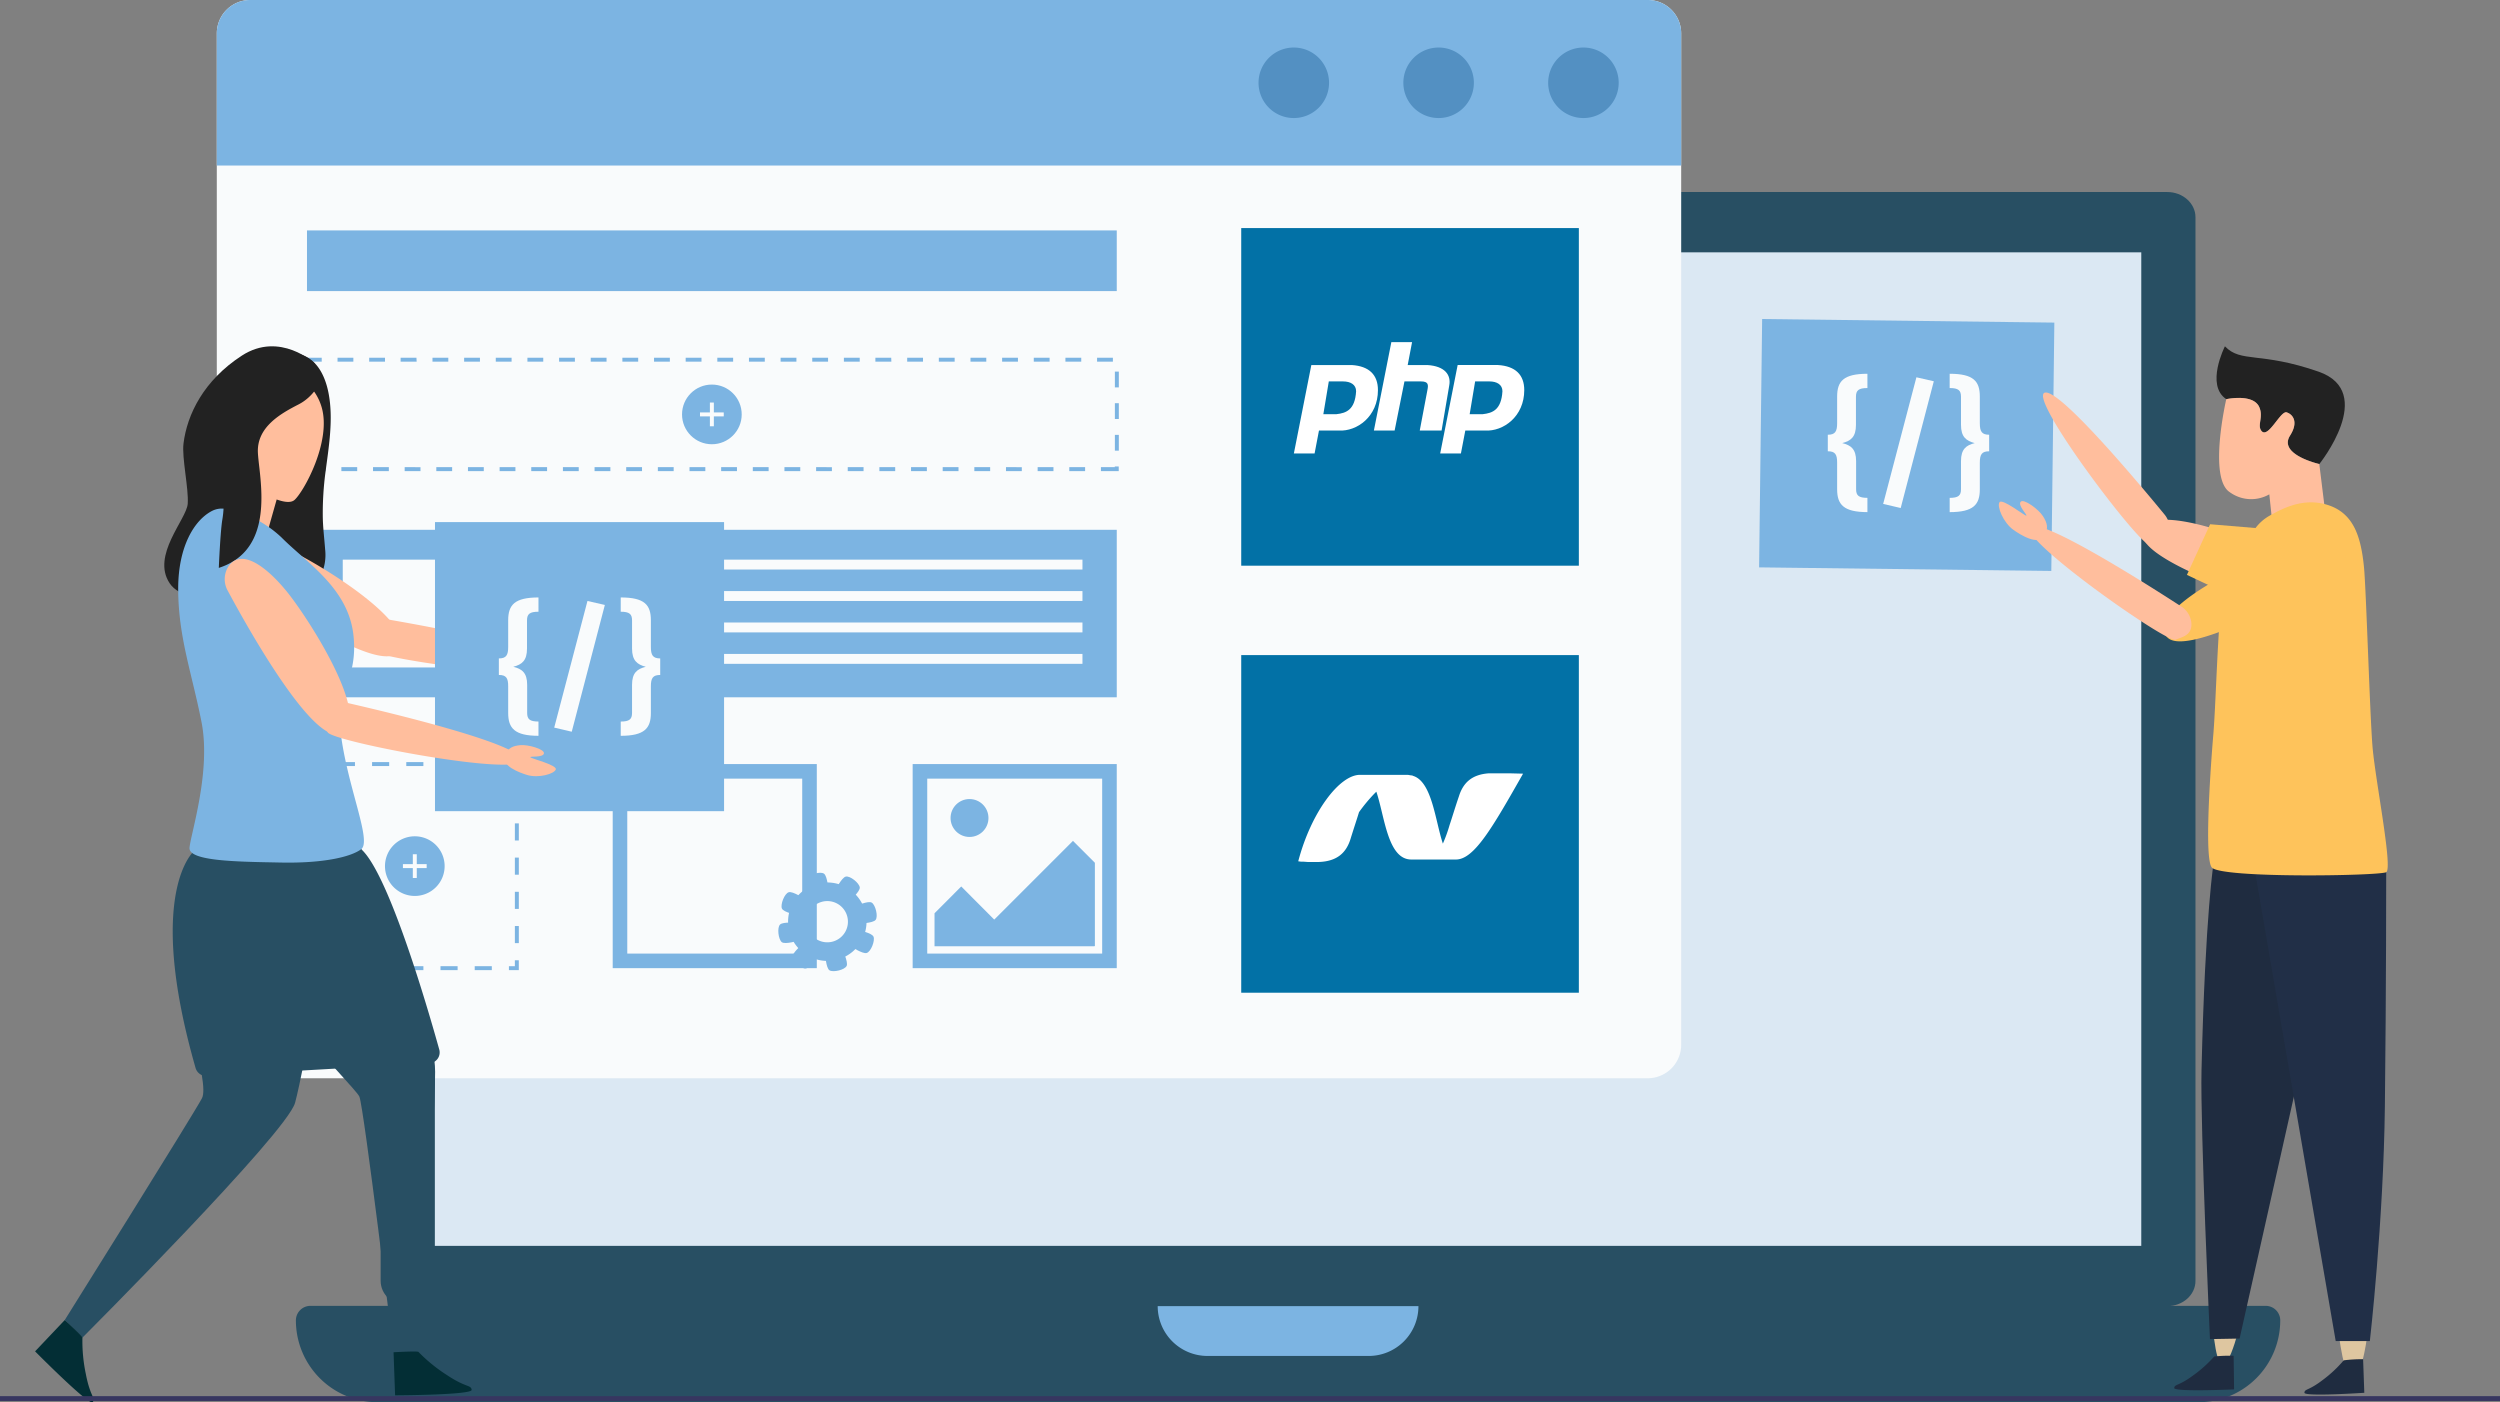
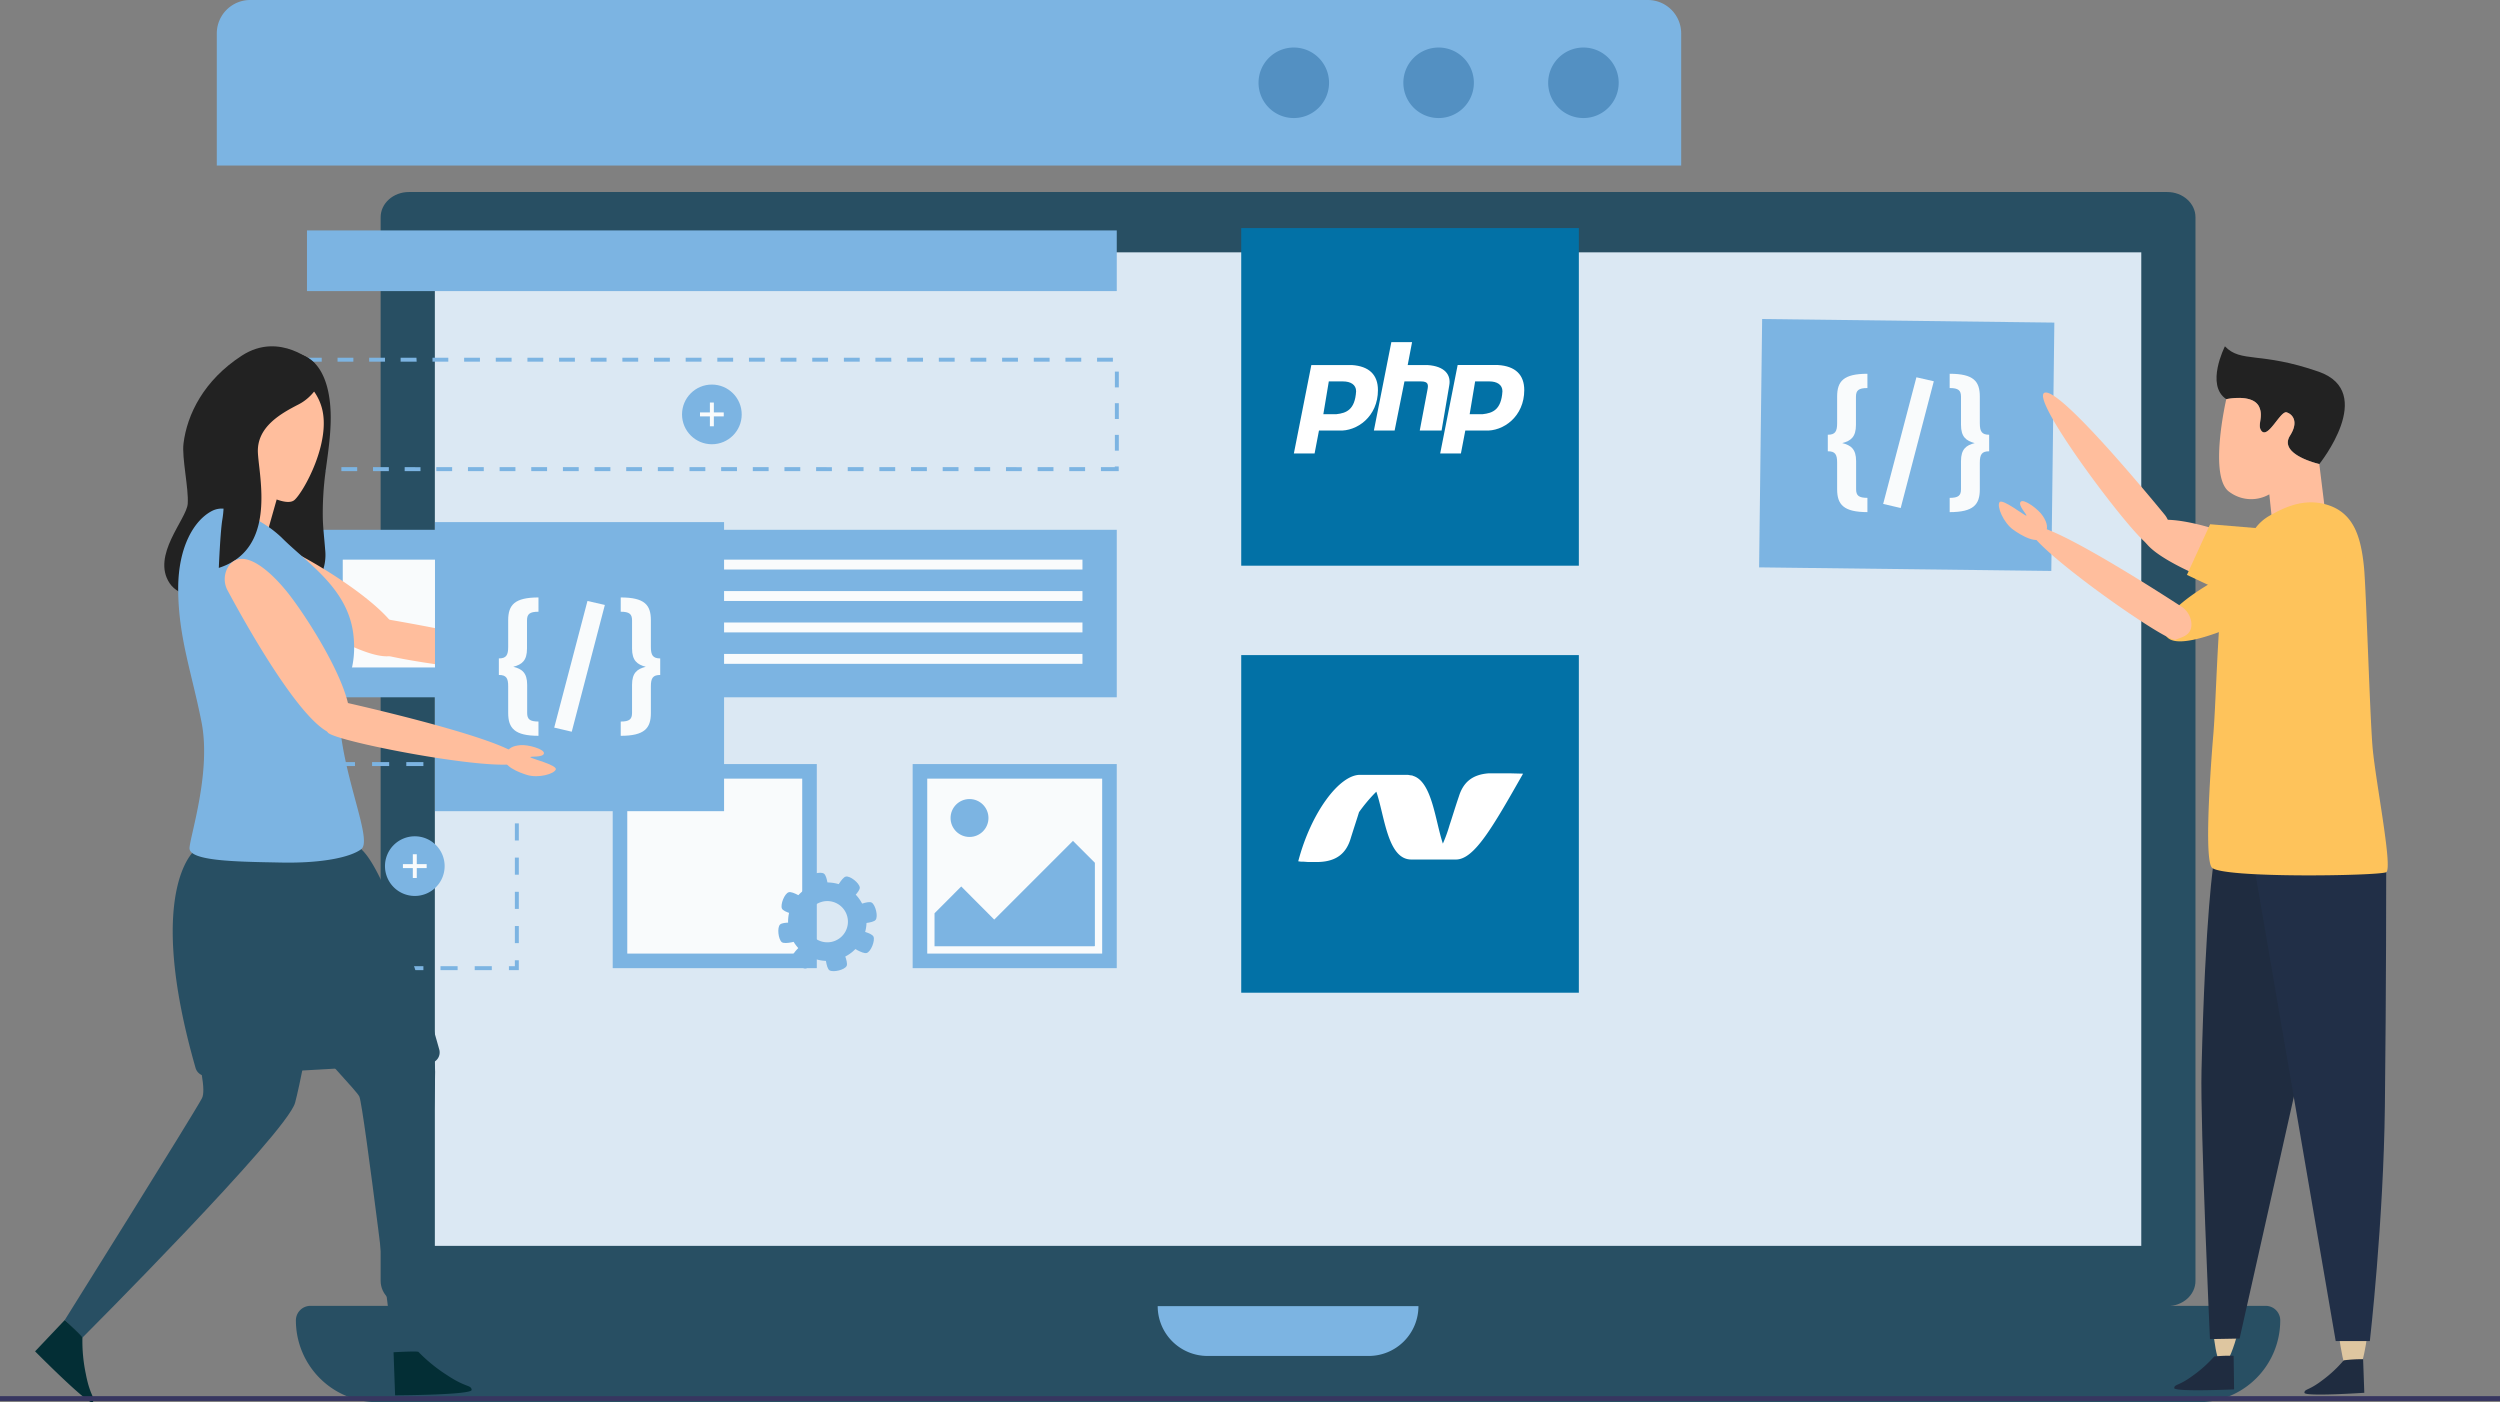
<svg xmlns="http://www.w3.org/2000/svg" id="IT_Service_Panama_ic_5" width="570" height="319.738" viewBox="0 0 570 319.738">
  <rect x="0" y="0" width="570" height="319.738" fill="#808080" stroke="none" />
  <g id="IT_Service_Pakistan_ic_5">
    <g id="IT_Service_Maldives_ic_5">
      <g id="Hire_Magento_section_1">
        <g id="Group_2633" data-name="Group 2633" transform="translate(67.464 43.781)">
          <path id="Path_10451" data-name="Path 10451" d="M798.157,453.389c0,3.171-2.881,5.75-6.436,5.75H390.812c-3.553,0-6.436-2.578-6.436-5.75V210.869c0-3.171,2.883-5.75,6.436-5.75H791.722c3.557,0,6.436,2.578,6.436,5.75Z" transform="translate(-365.053 -205.119)" fill="#284f63" />
          <path id="Path_10452" data-name="Path 10452" d="M780.985,440.025a.014.014,0,0,1-.005.009.013.013,0,0,1-.01,0H391.934a.013.013,0,0,1-.013-.012V213.512H780.987Z" transform="translate(-360.239 -199.764)" fill="#dbe8f3" />
          <path id="Path_10453" data-name="Path 10453" d="M806.358,382.13H391.238a18.658,18.658,0,0,1-18.657-18.656h0a3.314,3.314,0,0,1,3.313-3.314H821.7a3.313,3.313,0,0,1,3.312,3.313h0a18.658,18.658,0,0,1-18.657,18.657Z" transform="translate(-372.581 -106.204)" fill="#284f63" />
          <path id="Path_10454" data-name="Path 10454" d="M551.985,360.2v.01a11.344,11.344,0,0,1-11.344,11.345H503.89A11.354,11.354,0,0,1,492.537,360.2h0" transform="translate(-296.045 -106.179)" fill="#7cb4e2" />
        </g>
        <g id="Group_2671" data-name="Group 2671" transform="translate(49.43)">
          <g id="Group_2635" data-name="Group 2635" transform="translate(0)">
-             <path id="Path_10455" data-name="Path 10455" d="M695.65,186.023V416.6a7.631,7.631,0,0,1-7.615,7.632H369.4a7.635,7.635,0,0,1-7.632-7.632V186.023a7.621,7.621,0,0,1,7.632-7.632H688.033a7.617,7.617,0,0,1,7.616,7.632Z" transform="translate(-361.768 -178.391)" fill="#f9fbfc" />
            <path id="Path_10456" data-name="Path 10456" d="M695.65,186.023v30.111H361.768V186.023a7.621,7.621,0,0,1,7.632-7.632H688.033a7.617,7.617,0,0,1,7.616,7.632Z" transform="translate(-361.768 -178.391)" fill="#7cb4e2" />
            <g id="Group_2634" data-name="Group 2634" transform="translate(237.516 10.837)">
              <path id="Path_10457" data-name="Path 10457" d="M563.166,193.045a8.039,8.039,0,1,1-8.039-8.038,8.039,8.039,0,0,1,8.039,8.038Z" transform="translate(-481.05 -185.007)" fill="#5390c2" />
              <path id="Path_10458" data-name="Path 10458" d="M543.008,193.045a8.039,8.039,0,1,1-8.039-8.038,8.039,8.039,0,0,1,8.039,8.038Z" transform="translate(-493.911 -185.007)" fill="#5390c2" />
              <path id="Path_10459" data-name="Path 10459" d="M522.85,193.045a8.039,8.039,0,1,1-8.039-8.038A8.039,8.039,0,0,1,522.85,193.045Z" transform="translate(-506.772 -185.007)" fill="#5390c2" />
            </g>
          </g>
          <g id="Group_2636" data-name="Group 2636" transform="translate(158.656 174.206)">
            <rect id="Rectangle_712" data-name="Rectangle 712" width="46.533" height="46.533" fill="#7cb4e2" />
            <rect id="Rectangle_713" data-name="Rectangle 713" width="39.885" height="39.885" transform="translate(3.324 3.324)" fill="#f9fbfc" />
            <ellipse id="Ellipse_123" data-name="Ellipse 123" cx="4.321" cy="4.321" rx="4.321" ry="4.321" transform="translate(8.642 7.977)" fill="#7cb4e2" />
            <path id="Path_10460" data-name="Path 10460" d="M498.233,300.434v18.985l-.186.051H461.672v-7.525l6.089-6.111,7.525,7.551,17.948-17.949Z" transform="translate(-456.686 -277.925)" fill="#7cb4e2" />
          </g>
          <g id="Group_2637" data-name="Group 2637" transform="translate(90.267 174.206)">
            <rect id="Rectangle_714" data-name="Rectangle 714" width="46.533" height="46.533" fill="#7cb4e2" />
            <rect id="Rectangle_715" data-name="Rectangle 715" width="39.886" height="39.885" transform="translate(3.323 3.324)" fill="#f9fbfc" />
          </g>
          <rect id="Rectangle_716" data-name="Rectangle 716" width="76.978" height="76.978" transform="translate(233.57 149.361)" fill="#0271a6" />
          <rect id="Rectangle_716-2" data-name="Rectangle 716" width="76.978" height="76.978" transform="translate(233.57 52)" fill="#0271a6" />
          <rect id="Rectangle_717" data-name="Rectangle 717" width="184.628" height="13.832" transform="translate(20.562 52.537)" fill="#7cb4e2" />
          <g id="Group_2645" data-name="Group 2645" transform="translate(20.562 120.795)">
            <rect id="Rectangle_718" data-name="Rectangle 718" width="184.628" height="38.189" fill="#7cb4e2" />
            <rect id="Rectangle_719" data-name="Rectangle 719" width="24.582" height="24.582" transform="translate(8.156 6.803)" fill="#f9fbfc" />
            <g id="Group_2644" data-name="Group 2644" transform="translate(43.601 6.803)">
              <g id="Group_2640" data-name="Group 2640">
                <rect id="Rectangle_720" data-name="Rectangle 720" width="133.208" height="2.255" fill="#f9fbfc" />
              </g>
              <g id="Group_2641" data-name="Group 2641" transform="translate(0 14.333)">
                <rect id="Rectangle_721" data-name="Rectangle 721" width="133.208" height="2.255" fill="#f9fbfc" />
              </g>
              <g id="Group_2642" data-name="Group 2642" transform="translate(0 7.167)">
                <rect id="Rectangle_722" data-name="Rectangle 722" width="133.208" height="2.255" fill="#f9fbfc" />
              </g>
              <g id="Group_2643" data-name="Group 2643" transform="translate(0 21.5)">
                <rect id="Rectangle_723" data-name="Rectangle 723" width="133.208" height="2.255" fill="#f9fbfc" />
              </g>
            </g>
          </g>
          <g id="Group_2659" data-name="Group 2659" transform="translate(21.425 173.756)">
            <g id="Group_2654" data-name="Group 2654" transform="translate(0)">
              <g id="Group_2646" data-name="Group 2646" transform="translate(45.179 45.179)">
                <path id="Path_10463" data-name="Path 10463" d="M404.685,314.306H402.43v-.9h1.353v-1.354h.9Z" transform="translate(-402.43 -312.051)" fill="#7cb4e2" />
              </g>
              <g id="Group_2647" data-name="Group 2647" transform="translate(6.159 46.533)">
                <path id="Path_10464" data-name="Path 10464" d="M413.729,313.779h-3.9v-.9h3.9Zm-7.8,0h-3.9v-.9h3.9Zm-7.8,0h-3.9v-.9h3.9Zm-7.8,0h-3.9v-.9h3.9Zm-7.8,0h-3.9v-.9h3.9Z" transform="translate(-378.609 -312.877)" fill="#7cb4e2" />
              </g>
              <g id="Group_2648" data-name="Group 2648" transform="translate(0.001 45.179)">
                <path id="Path_10465" data-name="Path 10465" d="M377.1,314.306h-2.255v-2.255h.9V313.4h1.354Z" transform="translate(-374.849 -312.051)" fill="#7cb4e2" />
              </g>
              <g id="Group_2649" data-name="Group 2649" transform="translate(0.001 6.158)">
                <path id="Path_10466" data-name="Path 10466" d="M375.75,323.347h-.9v-3.9h.9Zm0-7.8h-.9v-3.9h.9Zm0-7.8h-.9v-3.9h.9Zm0-7.8h-.9v-3.9h.9Zm0-7.8h-.9v-3.9h.9Z" transform="translate(-374.849 -288.229)" fill="#7cb4e2" />
              </g>
              <g id="Group_2650" data-name="Group 2650">
                <path id="Path_10467" data-name="Path 10467" d="M375.75,286.724h-.9v-2.255H377.1v.9H375.75Z" transform="translate(-374.848 -284.469)" fill="#7cb4e2" />
              </g>
              <g id="Group_2651" data-name="Group 2651" transform="translate(6.158 0.001)">
                <path id="Path_10468" data-name="Path 10468" d="M413.729,285.371h-3.9v-.9h3.9Zm-7.8,0h-3.9v-.9h3.9Zm-7.8,0h-3.9v-.9h3.9Zm-7.8,0h-3.9v-.9h3.9Zm-7.8,0h-3.9v-.9h3.9Z" transform="translate(-378.609 -284.469)" fill="#7cb4e2" />
              </g>
              <g id="Group_2652" data-name="Group 2652" transform="translate(45.179)">
                <path id="Path_10469" data-name="Path 10469" d="M404.685,286.724h-.9v-1.354H402.43v-.9h2.255Z" transform="translate(-402.43 -284.469)" fill="#7cb4e2" />
              </g>
              <g id="Group_2653" data-name="Group 2653" transform="translate(46.534 6.158)">
                <path id="Path_10470" data-name="Path 10470" d="M404.159,323.347h-.9v-3.9h.9Zm0-7.8h-.9v-3.9h.9Zm0-7.8h-.9v-3.9h.9Zm0-7.8h-.9v-3.9h.9Zm0-7.8h-.9v-3.9h.9Z" transform="translate(-403.257 -288.229)" fill="#7cb4e2" />
              </g>
            </g>
            <g id="Group_2658" data-name="Group 2658" transform="translate(16.916 16.915)">
              <path id="Path_10471" data-name="Path 10471" d="M398.781,301.6a6.8,6.8,0,1,1-6.8-6.8,6.8,6.8,0,0,1,6.8,6.8Z" transform="translate(-385.176 -294.795)" fill="#7cb4e2" />
              <g id="Group_2657" data-name="Group 2657" transform="translate(4.096 4.096)">
                <g id="Group_2655" data-name="Group 2655" transform="translate(2.255)">
                  <rect id="Rectangle_724" data-name="Rectangle 724" width="0.902" height="5.413" fill="#f9fbfc" />
                </g>
                <g id="Group_2656" data-name="Group 2656" transform="translate(0 2.255)">
                  <rect id="Rectangle_725" data-name="Rectangle 725" width="5.413" height="0.902" fill="#f9fbfc" />
                </g>
              </g>
            </g>
          </g>
          <g id="Group_2665" data-name="Group 2665" transform="translate(20.133 81.555)">
            <g id="Group_2660" data-name="Group 2660" transform="translate(0)">
              <path id="Path_10472" data-name="Path 10472" d="M559.6,254.039h-4.061v-.9h3.158v-.152h.9Zm-7.668,0h-3.608v-.9h3.608Zm-7.215,0h-3.608v-.9h3.607Zm-7.219,0h-3.607v-.9H537.5Zm-7.215,0h-3.607v-.9h3.607Zm-7.215,0h-3.607v-.9h3.607Zm-7.215,0h-3.61v-.9h3.61Zm-7.219,0h-3.608v-.9h3.608Zm-7.215,0H497.81v-.9h3.607Zm-7.215,0H490.6v-.9H494.2Zm-7.215,0H483.38v-.9h3.607Zm-7.215,0h-3.607v-.9h3.607Zm-7.215,0H468.95v-.9h3.607Zm-7.215,0h-3.608v-.9h3.608Zm-7.219,0h-3.607v-.9h3.607Zm-7.215,0H447.3v-.9h3.607Zm-7.215,0h-3.608v-.9h3.608Zm-7.215,0h-3.608v-.9h3.608Zm-7.219,0h-3.607v-.9h3.607Zm-7.215,0h-3.607v-.9h3.607Zm-7.215,0h-3.607v-.9h3.607Zm-7.215,0h-3.61v-.9h3.61Zm-7.218,0H396.79v-.9H400.4Zm-7.215,0h-3.608v-.9h3.608Zm-7.215,0H382.36v-.9h3.608Zm-7.215,0h-3.608v-.9h3.608Zm-3.76-3.458h-.9v-3.608h.9Zm184.627-1.2h-.9V245.77h.9Zm-184.627-6.011h-.9v-3.608h.9Zm184.627-1.206h-.9v-3.607h.9Zm-184.627-6.011h-.9v-3.607h.9Zm184.627-1.2h-.9v-3.607h.9Zm-1.353-5.864h-3.607v-.9h3.607Zm-7.215,0h-3.607v-.9h3.607Zm-7.215,0h-3.608v-.9h3.608Zm-7.215,0h-3.61v-.9h3.61Zm-7.219,0H525.8v-.9H529.4Zm-7.215,0H518.58v-.9h3.608Zm-7.215,0h-3.607v-.9h3.607Zm-7.215,0h-3.641v-.9h3.607Zm-7.215,0h-3.607v-.9h3.607Zm-7.215,0H489.72v-.9h3.607Zm-7.215,0h-3.607v-.9h3.607Zm-7.215,0H475.29v-.9H478.9Zm-7.215,0h-3.607v-.9h3.607Zm-7.215,0h-3.607v-.9h3.607Zm-7.215,0h-3.607v-.9h3.607Zm-7.218,0h-3.607v-.9h3.607Zm-7.215,0h-3.608v-.9h3.608Zm-7.215,0H432v-.9H435.6Zm-7.215,0h-3.61v-.9h3.61Zm-7.219,0h-3.607v-.9h3.607Zm-7.215,0h-3.607v-.9h3.607Zm-7.215,0h-3.607v-.9h3.607Zm-7.215,0h-3.659v-.9h3.61Zm-7.218,0H388.7v-.9h3.607Zm-7.215,0h-3.608v-.9h3.608Zm-7.215,0H374.57v-.149h-.452v-.752h3.76Z" transform="translate(-374.09 -228.18)" fill="#7cb4e2" />
            </g>
            <g id="Group_2664" data-name="Group 2664" transform="translate(85.94 6.127)">
              <ellipse id="Ellipse_125" data-name="Ellipse 125" cx="6.803" cy="6.803" rx="6.803" ry="6.803" transform="translate(0 0)" fill="#7cb4e2" />
              <g id="Group_2663" data-name="Group 2663" transform="translate(4.097 4.097)">
                <g id="Group_2661" data-name="Group 2661" transform="translate(2.255)">
                  <rect id="Rectangle_726" data-name="Rectangle 726" width="0.902" height="5.412" fill="#f9fbfc" />
                </g>
                <g id="Group_2662" data-name="Group 2662" transform="translate(0 2.255)">
                  <rect id="Rectangle_727" data-name="Rectangle 727" width="5.413" height="0.902" fill="#f9fbfc" />
                </g>
              </g>
            </g>
          </g>
        </g>
        <g id="Group_2683" data-name="Group 2683" transform="translate(8 78.96)">
          <path id="Path_10502" data-name="Path 10502" d="M331.658,267.262c3.932,1.087,5.745,5.1,6.465,8.791,1.169,5.973.061,12.319-.712,18.268a71.632,71.632,0,0,0-.593,9.73c.019,2.577.349,5.086.535,7.651a10.976,10.976,0,0,1-.69,5.333,5.153,5.153,0,0,1-5.014,3.189q-5.334-.1-10.671.181a30.343,30.343,0,0,0-5.9.637C312.531,321.691,327,265.972,331.658,267.262Z" transform="translate(-271.226 -265.434)" fill="#222" />
          <path id="Path_10503" data-name="Path 10503" d="M343,270.352s-7.889-7.417-16.6-1.765-12.481,13.436-13.3,20.029c-.409,3.279,1.2,10.205.963,13.738s-8.361,11.775-4.121,18.131,21.994,3.075,24.583.367S343,270.352,343,270.352Z" transform="translate(-279.26 -266.463)" fill="#222" />
          <rect id="Rectangle_731" data-name="Rectangle 731" width="10.46" height="11.955" transform="translate(45.963 28.746) rotate(15.843)" fill="#ffbe9d" />
          <path id="Path_10504" data-name="Path 10504" d="M322.307,296.475s6.533,4.1,8.573,2.363,8.513-13.294,6.21-21.18-11.936-11.175-17.615-7.936-6.637,21.827-2.758,24A39.873,39.873,0,0,0,322.307,296.475Z" transform="translate(-271.758 -263.785)" fill="#ffbe9d" />
          <path id="Path_10505" data-name="Path 10505" d="M325.27,295.3" transform="translate(-257.317 -228.243)" fill="none" stroke="#d5bb95" stroke-miterlimit="10" stroke-width="0.881" />
          <path id="Path_10506" data-name="Path 10506" d="M314.77,283.932" transform="translate(-271.237 -243.305)" fill="#64a295" />
          <g id="Group_2681" data-name="Group 2681" transform="translate(42.855 7.122)">
            <path id="Path_10507" data-name="Path 10507" d="M346.023,300.019c-1.07,3.573,5.3,4.721,7.491,5.033,3.565.5,8.117-1.6,8.342-3.007s-7.957-2.083-8.175-2.446,3.793-.423,3.868-1.768-5.242-1.958-7.449-1.371S346.694,297.779,346.023,300.019Z" transform="translate(-272.819 -234.118)" fill="#dec6a0" />
            <path id="Path_10508" data-name="Path 10508" d="M314.555,288.385a5.39,5.39,0,0,0,2.33,5.261c7.549,5.393,33.153,23.048,37.544,17.771,5.163-6.2-18.487-20.513-25.859-23.79C322.426,284.893,315.467,283.476,314.555,288.385Z" transform="translate(-314.497 -248.831)" fill="#ffbe9d" />
            <path id="Path_10509" data-name="Path 10509" d="M329.478,294.725a5.306,5.306,0,0,1,4.73-1.386c8.447,1.472,39,7.045,39.879,10.7,1.019,4.242-43.411-1.77-44.4-3.865C328.915,298.544,327.522,296.721,329.478,294.725Z" transform="translate(-295.914 -238.063)" fill="#ffbe9d" />
            <g id="Group_2680" data-name="Group 2680" transform="translate(81.278 0) rotate(45)">
              <rect id="Rectangle_732" data-name="Rectangle 732" width="65.91" height="65.91" transform="translate(0 46.606) rotate(-45)" fill="#7cb4e2" />
              <g id="Group_2679" data-name="Group 2679" transform="translate(25.843 25.832)">
                <path id="Path_10510" data-name="Path 10510" d="M5.292,2.3C3.878,3.716,3.811,4.516,4.836,5.544l4.54,4.54c1.937,1.935,1.779,3.372.73,5.154,1.731-1.051,3.193-1.277,5.133.661l4.54,4.54c1.024,1.026,1.823.958,3.214-.433l2.3,2.3c-3.856,3.854-6.114,3.649-8.554,1.209l-4.312-4.31c-1.323-1.326-2.144-1.509-3.33-.321L6.432,16.217c1.188-1.186.981-2.028-.342-3.354l-4.31-4.31C-.682,6.091-.866,3.856,2.99,0Z" transform="translate(0 16.24)" fill="#f9fbfc" />
                <path id="Path_10511" data-name="Path 10511" d="M3.445,0l15.1,25.776L15.057,27.94,0,2.164Z" transform="translate(11.456 6.746)" fill="#f9fbfc" />
                <path id="Path_10512" data-name="Path 10512" d="M8.531,1.79,12.843,6.1c1.323,1.323,2.164,1.528,3.352.342l2.669,2.669c-1.186,1.186-1,2.007.321,3.331l4.31,4.312c2.442,2.44,2.669,4.675-1.186,8.531l-2.3-2.3c1.391-1.391,1.458-2.191.433-3.214l-4.54-4.54c-1.937-1.94-1.71-3.4-.684-5.112C13.46,11.142,12,11.325,10.062,9.388l-4.54-4.54C4.494,3.822,3.7,3.888,2.3,5.281L0,2.978C3.857-.878,6.071-.673,8.531,1.79Z" transform="translate(16.25)" fill="#f9fbfc" />
              </g>
            </g>
          </g>
          <path id="Path_10513" data-name="Path 10513" d="M312.42,285.474" transform="translate(-274.352 -241.261)" fill="#dec6a0" />
-           <path id="Path_10514" data-name="Path 10514" d="M323.853,283.339a7.582,7.582,0,0,0-8.972,3.428,28.969,28.969,0,0,0-4.312,17.829c1.277,13.5,8.571,15.655,8.571,29.548s-4.74,23.676-4.012,25.241,32,3.328,34.367-.586-5.122-16.891-5.122-27.847,4.028-13.048,3.116-21.56-10.063-13.9-15.68-20.545A18.679,18.679,0,0,0,323.853,283.339Z" transform="translate(-276.984 -244.641)" fill="#dec6a0" />
          <path id="Path_10515" data-name="Path 10515" d="M346.167,320.713s16.845,37.107,16.845,50.742-3.789,63.885-3.789,63.885l-5.691.065s-6.745-55.666-7.78-58.255S314.339,346.6,314.339,323.13,346.167,320.713,346.167,320.713Z" transform="translate(-271.806 -206.055)" fill="#284f63" />
          <path id="Path_10516" data-name="Path 10516" d="M328.52,317.058s-5.005,7.594-4.314,20.366,7.936,32.449,6.04,36.071-31.288,50.572-31.288,50.572l4.033,4.012s46.586-46.647,48.484-53.55,9.667-48.5,9.667-55.75S328.52,317.058,328.52,317.058Z" transform="translate(-292.198 -202.055)" fill="#284f63" />
          <path id="Path_10517" data-name="Path 10517" d="M314.484,317.742s-11.294,9.194.272,49.54a2.52,2.52,0,0,0,2.556,1.817l50.754-2.9a2.466,2.466,0,0,0,2.249-3.124c-2.693-9.667-11.551-40.107-17.792-45.677C345.078,310.753,314.484,317.742,314.484,317.742Z" transform="translate(-278.163 -202.739)" fill="#284f63" />
          <path id="Path_10518" data-name="Path 10518" d="M317.833,282.884a4.882,4.882,0,0,1,3.2-.409,25.467,25.467,0,0,1,12.617,6.493c5.784,5.826,15.14,11.522,16.371,22.136s-4.445,12.815-2.6,24.464,6.721,22.717,4.384,24.466-8.556,3.235-18.28,3.042-21.11-.26-20.864-3.368,4.954-17.378,2.741-28.64-5.323-19.45-5.323-30.453C310.084,291.008,313.759,284.959,317.833,282.884Z" transform="translate(-277.451 -245.374)" fill="#7cb4e2" />
          <path id="Path_10519" data-name="Path 10519" d="M328.025,315.764" transform="translate(-253.664 -201.105)" fill="none" stroke="#fff" stroke-miterlimit="10" stroke-width="0.111" />
          <path id="Path_10520" data-name="Path 10520" d="M336.884,365.108a36.338,36.338,0,0,0,6.486,5.27c4.4,2.938,5.463,2.174,5.635,3.363s-17.458,1.254-17.458,1.254l-.351-9.821S336.866,364.852,336.884,365.108Z" transform="translate(-249.466 -135.821)" fill="#032e35" />
          <path id="Path_10521" data-name="Path 10521" d="M306.845,365.937a36.335,36.335,0,0,0,.786,8.322c.993,5.2,2.279,5.424,1.551,6.377s-13.13-11.577-13.13-11.577l6.761-7.133S307.015,365.747,306.845,365.937Z" transform="translate(-296.053 -139.909)" fill="#032e35" />
          <path id="Path_10522" data-name="Path 10522" d="M316.425,299.4a80.778,80.778,0,0,0-3.366-16.531s5.317-13.221,7.4-14.382c1.467-.821,9.326-1.049,9.326-1.049l9.04,5.042v.007a11.253,11.253,0,0,1-3.01,4.379v0a10.566,10.566,0,0,1-2.247,1.554c-4,2.058-9.6,5.144-9.261,11.089.053.967.2,2.2.361,3.6.8,7.233,1.737,19.036-9.277,22.58,0,0,.346-8.4.821-11.11A21.068,21.068,0,0,0,316.425,299.4Z" transform="translate(-273.503 -265.169)" fill="#222" />
          <g id="Group_2682" data-name="Group 2682" transform="translate(43.235 48.461)">
            <path id="Path_10523" data-name="Path 10523" d="M342.252,307.742c-1.214,2.531,3.391,4.135,4.981,4.624,2.591.8,6.224-.232,6.556-1.256s-5.672-2.484-5.791-2.782,2.87.135,3.084-.858-3.668-2.072-5.377-1.9S343.015,306.154,342.252,307.742Z" transform="translate(-278.305 -263.099)" fill="#ffbe9d" />
            <path id="Path_10524" data-name="Path 10524" d="M315.594,288.862a5.389,5.389,0,0,0-.24,5.749c4.384,8.175,19.527,35.339,25.8,32.553,7.372-3.275-7.5-26.576-12.659-32.778C324.195,289.215,318.585,284.862,315.594,288.862Z" transform="translate(-314.638 -287.3)" fill="#ffbe9d" />
            <path id="Path_10525" data-name="Path 10525" d="M325.4,302.679a5.318,5.318,0,0,1,4.8-1.137c8.358,1.916,38.579,9.09,39.263,12.782.794,4.289-43.261-4.051-44.14-6.193C324.638,306.463,323.343,304.568,325.4,302.679Z" transform="translate(-301.855 -268.609)" fill="#ffbe9d" />
          </g>
        </g>
        <g id="Group_2043" data-name="Group 2043" transform="translate(177.455 198.99)">
          <g id="Group_2042" data-name="Group 2042" transform="translate(0 0)">
            <g id="Group_2033" data-name="Group 2033" transform="translate(2.223 2.209)">
              <path id="Path_8764" data-name="Path 8764" d="M374.73,422.925a8.943,8.943,0,1,0,10.931,6.363A8.943,8.943,0,0,0,374.73,422.925Zm3.485,13.194a4.7,4.7,0,1,1,3.346-5.748,4.7,4.7,0,0,1-3.346,5.748Z" transform="translate(-368.068 -422.626)" fill="#7cb4e2" />
            </g>
            <g id="Group_2034" data-name="Group 2034" transform="translate(6.431)">
              <path id="Path_8765" data-name="Path 8765" d="M376.648,424.732l-3.9,1.031s-1.489-2.932-1-3.776c.507-.871,3.085-1.625,3.9-1.029C376.439,421.534,376.648,424.732,376.648,424.732Z" transform="translate(-371.653 -420.744)" fill="#7cb4e2" />
            </g>
            <g id="Group_2035" data-name="Group 2035" transform="translate(10.691 17.448)">
              <path id="Path_8766" data-name="Path 8766" d="M379.184,435.618l-3.9,1.029s.154,3.283,1,3.776c.871.507,3.487-.11,3.9-1.031C380.581,438.5,379.184,435.618,379.184,435.618Z" transform="translate(-375.287 -435.618)" fill="#7cb4e2" />
            </g>
            <g id="Group_2036" data-name="Group 2036" transform="translate(0.737 4.408)">
              <path id="Path_8767" data-name="Path 8767" d="M372.051,426.052l-1.57,3.713s-3.229-.616-3.6-1.522c-.378-.933.6-3.434,1.57-3.712C369.392,424.26,372.051,426.052,372.051,426.052Z" transform="translate(-366.801 -424.504)" fill="#7cb4e2" />
            </g>
            <g id="Group_2037" data-name="Group 2037" transform="translate(0 11.358)">
              <path id="Path_8768" data-name="Path 8768" d="M370.462,430.5l.38,4.013s-3.136.99-3.888.368c-.775-.641-1.1-3.309-.379-4.013C367.275,430.184,370.462,430.5,370.462,430.5Z" transform="translate(-366.173 -430.426)" fill="#7cb4e2" />
            </g>
            <g id="Group_2038" data-name="Group 2038" transform="translate(17.5 6.693)">
              <path id="Path_8769" data-name="Path 8769" d="M381.962,431.347l-.871-3.935s2.993-1.369,3.812-.843c.849.541,1.5,3.149.871,3.936C385.164,431.269,381.962,431.347,381.962,431.347Z" transform="translate(-381.091 -426.449)" fill="#7cb4e2" />
            </g>
            <g id="Group_2039" data-name="Group 2039" transform="translate(12.997 0.85)">
              <path id="Path_8770" data-name="Path 8770" d="M377.253,424.59l3.2,2.452s2.5-2.129,2.378-3.1c-.131-1-2.218-2.69-3.2-2.454C378.683,421.72,377.253,424.59,377.253,424.59Z" transform="translate(-377.253 -421.465)" fill="#7cb4e2" />
            </g>
            <g id="Group_2040" data-name="Group 2040" transform="translate(3.151 16.25)">
              <path id="Path_8771" data-name="Path 8771" d="M374.44,437.048l-3.2-2.454s-2.507,2.129-2.379,3.1c.133,1,2.221,2.69,3.2,2.452C373.012,439.918,374.44,437.048,374.44,437.048Z" transform="translate(-368.859 -434.594)" fill="#7cb4e2" />
            </g>
            <g id="Group_2041" data-name="Group 2041" transform="translate(16.539 13.063)">
              <path id="Path_8772" data-name="Path 8772" d="M380.272,435.592l1.57-3.71s3.229.613,3.6,1.519c.378.933-.6,3.435-1.57,3.713C382.929,437.381,380.272,435.592,380.272,435.592Z" transform="translate(-380.272 -431.882)" fill="#7cb4e2" />
            </g>
          </g>
        </g>
        <rect id="Rectangle_158365" data-name="Rectangle 158365" width="570" height="1.103" transform="translate(0 318.32)" fill="#373660" />
        <g id="Group_2673" data-name="Group 2673" transform="translate(380.152 82.362) rotate(-24)">
          <rect id="Rectangle_730" data-name="Rectangle 730" width="66.627" height="56.627" transform="translate(23.663) rotate(24.701)" fill="#7cb4e2" />
        </g>
        <g id="Group_305793" data-name="Group 305793" transform="translate(455.733 78.96)">
          <path id="Path_10476" data-name="Path 10476" d="M632.062,290.914a5.065,5.065,0,0,1-5.265,1.253c-8.339-2.585-36.143-11.709-34.693-18,1.7-7.4,25.894,2.166,32.547,5.823C630.195,283.035,635.223,287.437,632.062,290.914Z" transform="translate(-559.362 -231.884)" fill="#ffbe9d" />
          <path id="Path_10477" data-name="Path 10477" d="M610.456,290.479a5,5,0,0,0-1.056-4.518c-5.119-6.234-23.834-28.683-27.233-27.707-3.945,1.131,21.556,34.737,23.731,34.579C607.589,292.707,609.723,293.006,610.456,290.479Z" transform="translate(-571.685 -247.69)" fill="#ffbe9d" />
          <path id="Path_10480" data-name="Path 10480" d="M618.775,273.3l-16.8-1.4-5.286,11.547,16.307,7.7Z" transform="translate(-553.803 -231.332)" fill="#fec35b" />
          <path id="Path_10481" data-name="Path 10481" d="M602.379,295.885a28.3,28.3,0,0,1,5.928-18.782c6.908-8.519,18.641-8.194,22.738-3.534,5.105,5.806,2.346,37.582,3.31,48.027s4.982,28.12,4.179,30.527-37.5,1.147-38.943-1.426S601.094,324.165,602.379,295.885Z" transform="translate(-550.801 -233.211)" fill="#dec6a0" />
          <path id="Path_10482" data-name="Path 10482" d="M604.307,268.791" transform="translate(-544.693 -235.043)" fill="none" stroke="#d5bb95" stroke-miterlimit="10" stroke-width="0.219" />
          <g id="Group_2675" data-name="Group 2675" transform="translate(49.632)">
            <g id="Group_2674" data-name="Group 2674" transform="translate(0 0)">
              <path id="Path_10483" data-name="Path 10483" d="M615.775,268.486c-1.445-.481-4.3,6.287-5.823,4.148-.925-1.295.578-3.143-.461-5.4-1.431-3.086-7.5-1.755-7.5-1.755-4.822-3.2-.31-12.051-.31-12.051,3.684,3.855,8.022,1.138,21.366,5.784,13.345,4.668.156,21.056.156,21.056s-9.431-2.122-6.674-6.48C618.495,270.7,617.221,268.97,615.775,268.486Z" transform="translate(-599.763 -253.428)" fill="#222" />
              <path id="Path_10484" data-name="Path 10484" d="M616.2,267.381c-2.757,4.361,6.674,6.48,6.674,6.48l1.215,9.835-11.82,4.626-.791-7.557a8.3,8.3,0,0,1-9.007-.483c-4.974-3.2-.808-21.212-.808-21.212s6.074-1.331,7.5,1.755c1.039,2.256-.463,4.107.461,5.4,1.524,2.14,4.378-4.629,5.823-4.148S618.171,264.3,616.2,267.381Z" transform="translate(-599.44 -247.018)" fill="#ffbe9d" />
            </g>
          </g>
          <path id="Path_10485" data-name="Path 10485" d="M614.069,331.389c11.542-5.547,9.108,47.021,5.857,60.043s-5.549-1.4-7.48-23.215S609.529,333.571,614.069,331.389Z" transform="translate(-536.894 -160.618)" fill="#dec6a0" />
          <path id="Path_10486" data-name="Path 10486" d="M603.311,329.641c11.9-4.685,5.749,47.57,1.582,60.322s-5.435-1.8-5.812-23.707S598.63,331.484,603.311,329.641Z" transform="translate(-551.139 -162.578)" fill="#dec6a0" />
          <path id="Path_10487" data-name="Path 10487" d="M618.737,306.733a7.9,7.9,0,0,1,9.7,6.315,112.633,112.633,0,0,1,1.026,18.9c-.668,15.711-.437,30.247-6.226,33.3s-12.934-5.345-14.118-20.673c-1.068-13.855-4.486-30.936-.648-33.948C610.417,309.1,614.843,307.725,618.737,306.733Z" transform="translate(-541.833 -189.936)" fill="#dec6a0" />
          <path id="Path_10488" data-name="Path 10488" d="M612.65,305.493c4.209-.273,7.915,3.407,8.082,7.963a118.226,118.226,0,0,1-1.408,18.6c-2.562,15.175-4.157,29.375-9.824,31.266s-11.154-7.62-10.333-22.771c.743-13.692-.259-30.965,3.62-33.185C604.751,306.243,608.969,305.728,612.65,305.493Z" transform="translate(-550.943 -191.137)" fill="#dec6a0" />
          <path id="Path_10489" data-name="Path 10489" d="M601.048,309.489s-1.966,11.432-2.827,47.819c-.3,12.785,1.926,61.22,1.926,61.22l6.759-.123,25.53-113.8Z" transform="translate(-552.01 -192.173)" fill="#1f2c40" />
          <path id="Path_10490" data-name="Path 10490" d="M634.088,310.557s.011,26.837-.3,53.315-3.427,53.58-3.427,53.58h-7.788L603.409,305.881Z" transform="translate(-545.768 -190.656)" fill="#212f47" />
          <path id="Path_10491" data-name="Path 10491" d="M612.886,272.673a10.447,10.447,0,0,0-3.106,2.687c-2.33,2.953-6.851,9.305-7.649,15.071-1.085,7.836-1.447,24.707-2.05,32.059,0,0-2.41,27.839-.363,30.37s38.205,1.929,39.772,1.085-2.531-21.211-3.135-28.806-1.441-35.8-1.928-40.734c-.723-7.313-2.531-12.895-9.281-14.464C620.129,268.781,615.848,271.019,612.886,272.673Z" transform="translate(-551.17 -234.046)" fill="#fec35b" />
          <path id="Path_10492" data-name="Path 10492" d="M599.27,307.516" transform="translate(-550.721 -188.699)" fill="none" stroke="#d5bb95" stroke-miterlimit="10" stroke-width="0.245" />
          <path id="Path_10493" data-name="Path 10493" d="M623.081,310.643" transform="translate(-522.226 -184.957)" fill="none" stroke="#d5bb95" stroke-miterlimit="10" stroke-width="0.245" />
          <g id="Group_2676" data-name="Group 2676" transform="translate(37.67 42.426)">
            <path id="Path_10494" data-name="Path 10494" d="M634.357,277.364a5.07,5.07,0,0,1-2.684,4.7c-7.585,4.323-33.243,18.391-36.848,13.033-4.238-6.3,19.271-17.429,26.488-19.788C627.325,273.344,633.977,272.681,634.357,277.364Z" transform="translate(-594.318 -271.455)" fill="#fec35b" />
            <path id="Path_10495" data-name="Path 10495" d="M610.856,275.609s14.149-6.588,16.772.2-6.289,10.889-9.1,12.137-11.781,5.663-11.781,5.663l-6.087-12.958Z" transform="translate(-586.722 -272.741)" fill="#fec35b" />
          </g>
          <path id="Path_10496" data-name="Path 10496" d="M610.086,270.108" transform="translate(-537.777 -233.467)" fill="none" stroke="#d5bb95" stroke-miterlimit="10" stroke-width="0.219" />
          <g id="Group_2677" data-name="Group 2677" transform="translate(0 35.294)">
            <path id="Path_10497" data-name="Path 10497" d="M617.292,294.392a5.009,5.009,0,0,0-2.375-3.987c-6.766-4.394-31.4-20.124-34.343-18.167-3.418,2.274,31.057,26.584,33.082,25.776C615.232,297.384,617.361,297.021,617.292,294.392Z" transform="translate(-573.376 -266.414)" fill="#ffbe9d" />
            <path id="Path_10498" data-name="Path 10498" d="M587.662,277.249c-1.336,2.669-5.683-.154-7.128-1.171-2.357-1.659-3.857-5.383-3.216-6.327s5.782,3.148,6.109,3.053-1.982-2.324-1.289-3.15,4.13,1.734,5.1,3.282S588.5,275.575,587.662,277.249Z" transform="translate(-577.169 -269.495)" fill="#ffbe9d" />
          </g>
          <path id="Path_10499" data-name="Path 10499" d="M617.841,358.818a28.349,28.349,0,0,1-4.754,4.455c-3.267,2.526-4.132,1.992-4.2,2.926s13.653.015,13.653.015l-.273-7.658A32.823,32.823,0,0,0,617.841,358.818Z" transform="translate(-539.212 -127.619)" fill="#1f2c40" />
          <path id="Path_10500" data-name="Path 10500" d="M604.484,358.369a28.372,28.372,0,0,1-4.85,4.351c-3.319,2.453-4.172,1.908-4.259,2.834s13.648.31,13.648.31l-.106-7.662A32.942,32.942,0,0,0,604.484,358.369Z" transform="translate(-555.383 -128.045)" fill="#1f2c40" />
-           <path id="Path_10501" data-name="Path 10501" d="M599.94,306.553" transform="translate(-549.919 -189.852)" fill="#1d2155" />
        </g>
        <g id="Group_2679-2" data-name="Group 2679" transform="translate(435.141 71.622) rotate(45)">
          <path id="Path_10510-2" data-name="Path 10510" d="M5.292,2.3C3.878,3.716,3.811,4.516,4.836,5.544l4.54,4.54c1.937,1.935,1.779,3.372.73,5.154,1.731-1.051,3.193-1.277,5.133.661l4.54,4.54c1.024,1.026,1.823.958,3.214-.433l2.3,2.3c-3.856,3.854-6.114,3.649-8.554,1.209l-4.312-4.31c-1.323-1.326-2.144-1.509-3.33-.321L6.432,16.217c1.188-1.186.981-2.028-.342-3.354l-4.31-4.31C-.682,6.091-.866,3.856,2.99,0Z" transform="translate(0 16.24)" fill="#f9fbfc" />
          <path id="Path_10511-2" data-name="Path 10511" d="M3.445,0l15.1,25.776L15.057,27.94,0,2.164Z" transform="translate(11.456 6.746)" fill="#f9fbfc" />
          <path id="Path_10512-2" data-name="Path 10512" d="M8.531,1.79,12.843,6.1c1.323,1.323,2.164,1.528,3.352.342l2.669,2.669c-1.186,1.186-1,2.007.321,3.331l4.31,4.312c2.442,2.44,2.669,4.675-1.186,8.531l-2.3-2.3c1.391-1.391,1.458-2.191.433-3.214l-4.54-4.54c-1.937-1.94-1.71-3.4-.684-5.112C13.46,11.142,12,11.325,10.062,9.388l-4.54-4.54C4.494,3.822,3.7,3.888,2.3,5.281L0,2.978C3.857-.878,6.071-.673,8.531,1.79Z" transform="translate(16.25)" fill="#f9fbfc" />
        </g>
      </g>
    </g>
  </g>
  <g id="php-1_1_" data-name="php-1 (1)" transform="translate(295 78)">
    <path id="Path_103397" data-name="Path 103397" d="M35.945,42.053l3.984-20.167H49.14c3.983.249,5.975,2.241,5.975,5.727,0,5.975-4.73,9.461-8.963,9.212H41.671l-1,5.228Zm6.722-8.963,1.245-7.469h3.237c1.743,0,2.987.747,2.987,2.241-.249,4.233-2.241,4.98-4.481,5.229H42.667ZM54.19,36.824l3.983-20.166H62.9l-1,5.228h4.481c3.984.249,5.477,2.241,4.98,4.731L69.626,36.824H64.647l1.743-9.212c.249-1.245.249-1.992-1.494-1.992H61.161l-2.241,11.2Zm15.117,5.228,3.983-20.167H82.5c3.984.249,5.976,2.241,5.976,5.727,0,5.975-4.731,9.461-8.963,9.212H75.034l-1,5.228Zm6.722-8.963,1.245-7.469h3.237c1.743,0,2.988.747,2.988,2.241-.249,4.233-2.241,4.98-4.481,5.229H76.029Z" transform="translate(-35.945 -16.658)" fill="#fff" fill-rule="evenodd" />
  </g>
  <path id="Path_102802" data-name="Path 102802" d="M601.06,472.581c-6.955,12.244-11.143,19.575-15.306,19.575H575.578c-5.424,0-6.068-9.882-7.975-15.467l-.43.43a36.938,36.938,0,0,0-3.518,4.243c-.51,1.692-1.182,3.652-1.907,6.015-.94,3.088-2.927,5.209-7.331,5.344H552l-1.1-.081h-.51l-.591-.081c2.927-11.143,9.371-19.709,14.07-19.709H574.8s.43.08.806.134h.081a.245.245,0,0,1,.215.08h0c4.4,1.235,5.129,10.257,6.874,15.467a33.717,33.717,0,0,0,1.531-4.243c.591-1.745,1.235-3.947,2.121-6.525.94-3.008,2.846-4.995,6.874-5.263h4.619Z" transform="translate(-253.8 -296.186)" fill="#fff" />
</svg>